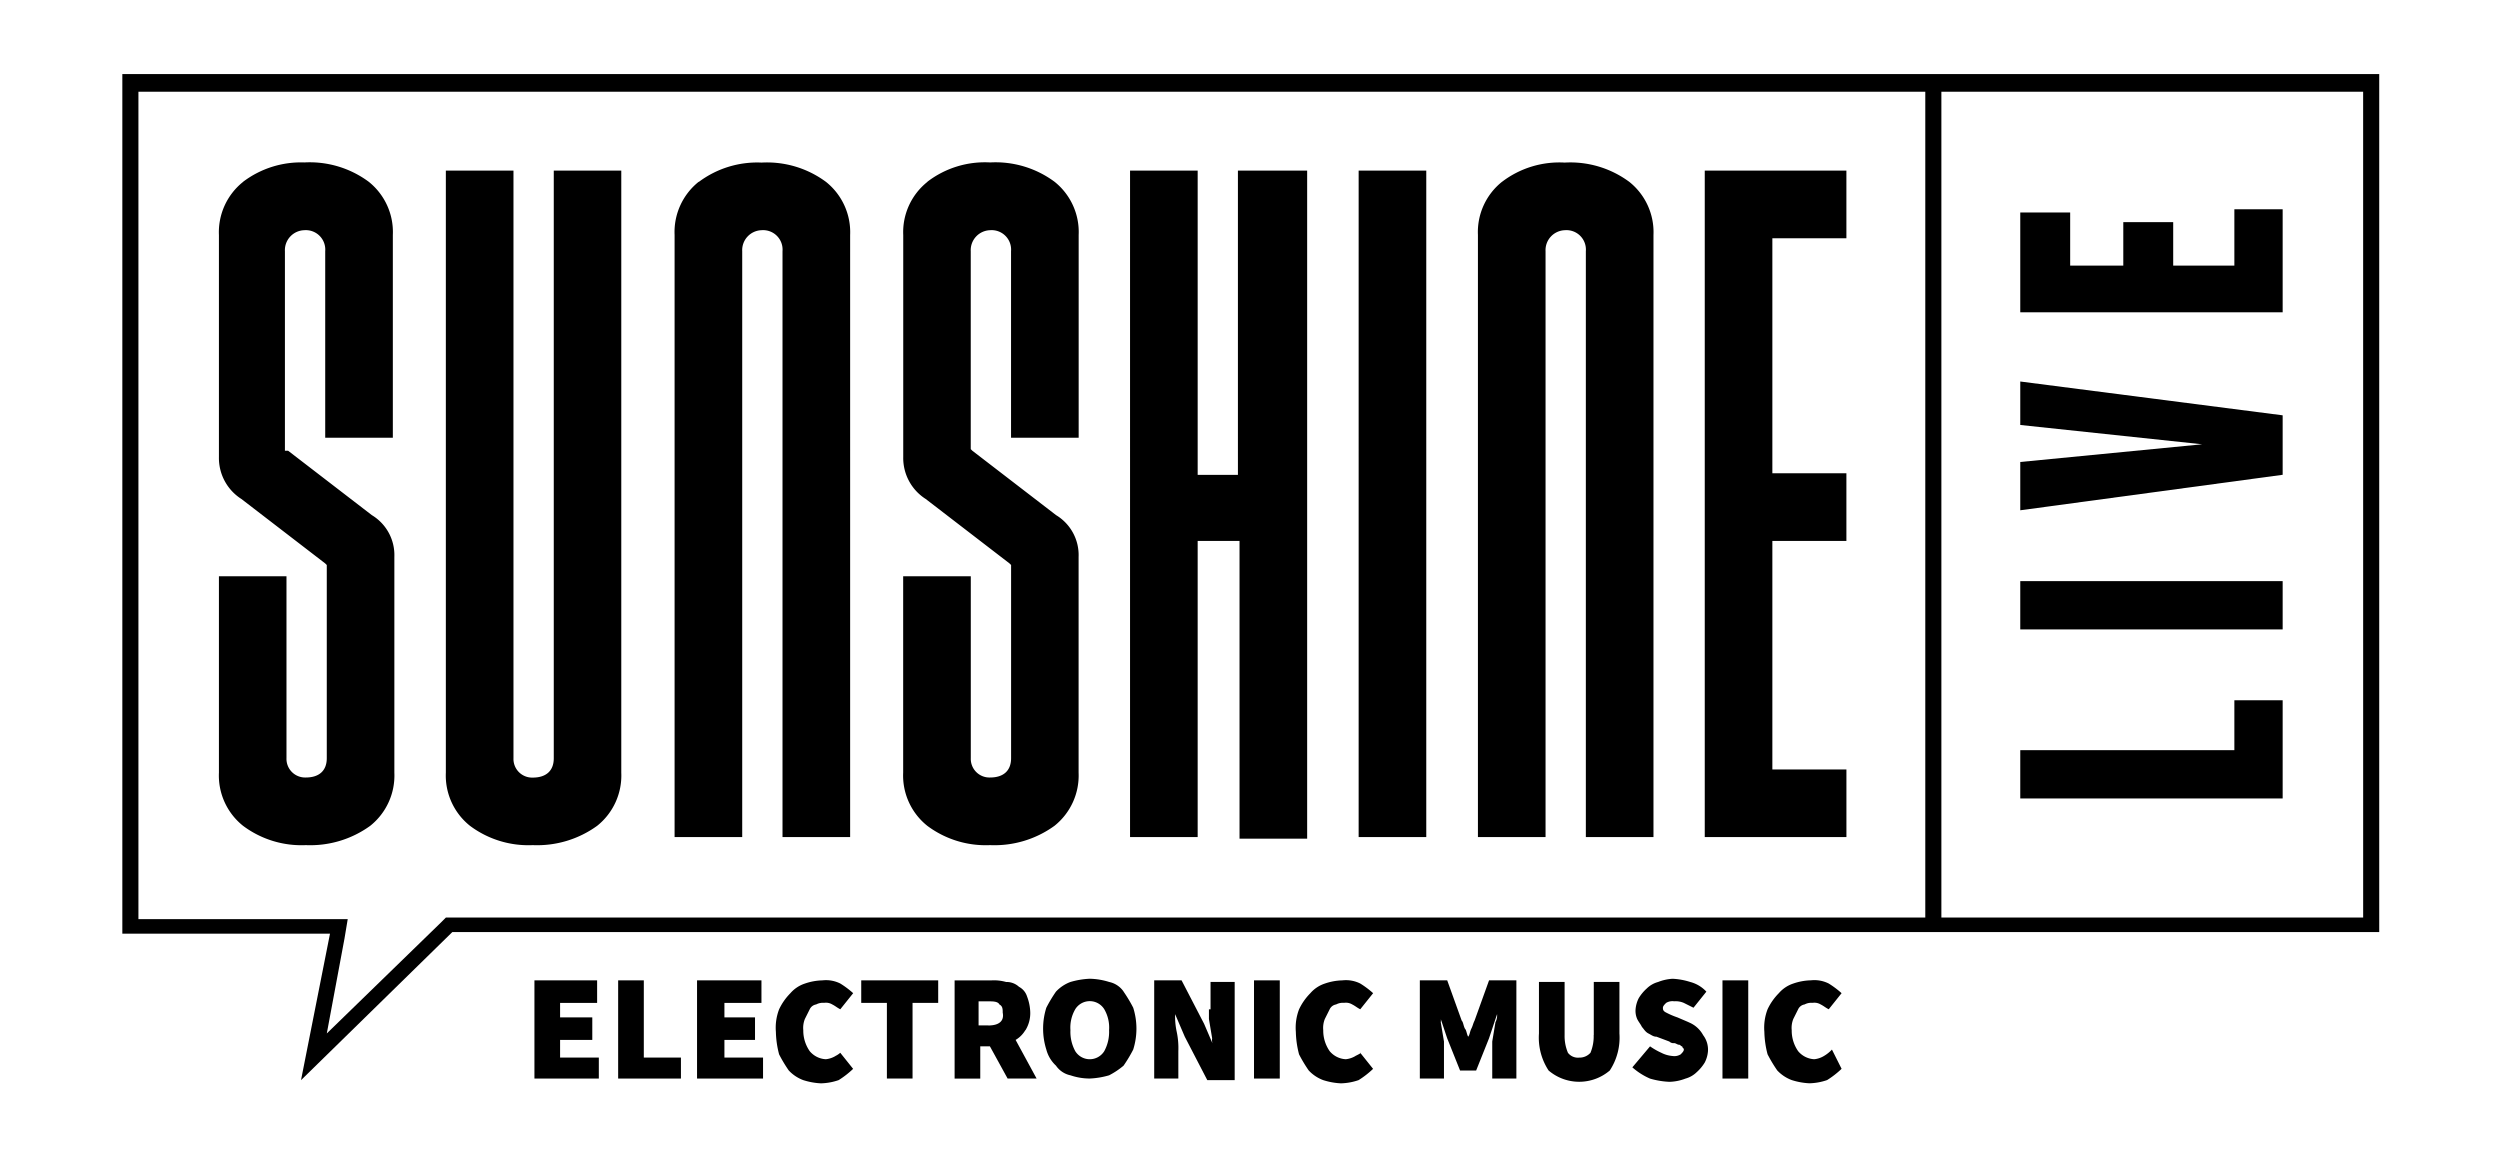
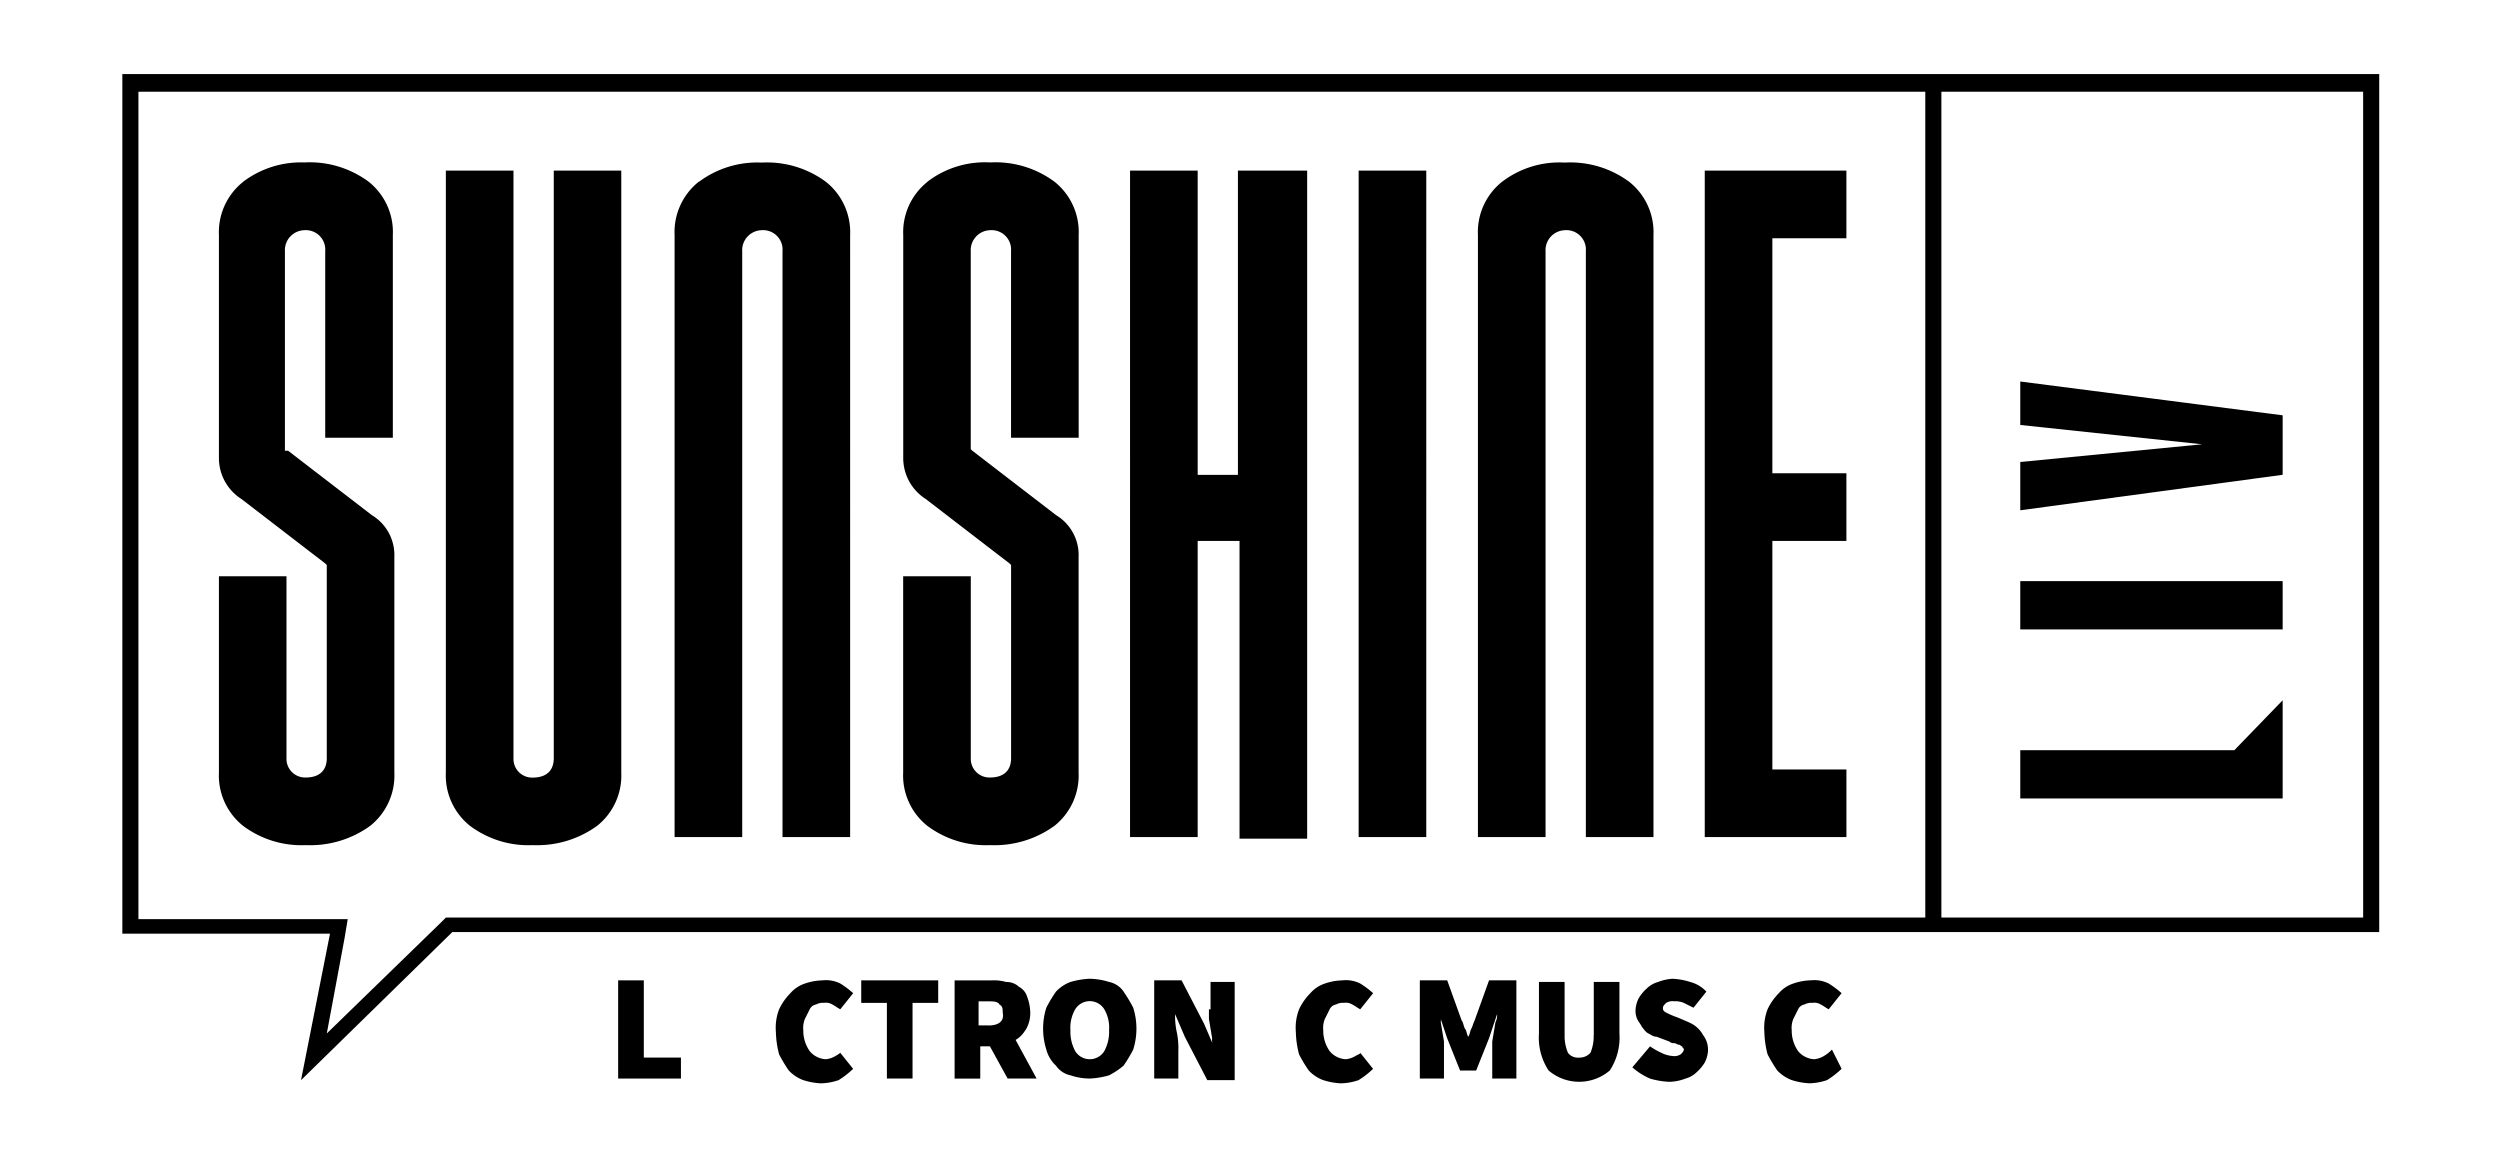
<svg xmlns="http://www.w3.org/2000/svg" id="Group_3811" data-name="Group 3811" width="107.206" height="49.495" viewBox="0 0 107.206 49.495">
  <defs>
    <clipPath id="clip-path">
      <rect id="Rectangle_3127" data-name="Rectangle 3127" width="107.206" height="49.495" transform="translate(0)" />
    </clipPath>
    <clipPath id="clip-path-6">
-       <rect id="Rectangle_3133" data-name="Rectangle 3133" width="107.206" height="49.495" transform="translate(0 0)" />
-     </clipPath>
+       </clipPath>
  </defs>
  <rect id="Rectangle_3126" data-name="Rectangle 3126" width="11.252" height="2.071" transform="translate(86.634 24.92)" />
-   <path id="Path_773" data-name="Path 773" d="M131.981,50.34H122.8v2.071h11.252V48.2h-2.071Z" transform="translate(-36.166 -18.171)" />
-   <path id="Path_774" data-name="Path 774" d="M131.981,17.7v2.416h-2.623V18.252h-2.14v1.864H124.94V17.838H122.8v4.28h11.252V17.7Z" transform="translate(-36.166 -8.726)" />
+   <path id="Path_773" data-name="Path 773" d="M131.981,50.34H122.8v2.071h11.252V48.2Z" transform="translate(-36.166 -18.171)" />
  <path id="Path_775" data-name="Path 775" d="M134.052,29.85,122.8,28.4v1.864l7.8.828-7.8.759v2.071L134.052,32.4Z" transform="translate(-36.166 -12.04)" />
  <path id="Path_776" data-name="Path 776" d="M82.905,9.3H4.9V46.163h8.905l-1.243,6.282,6.489-6.351h82.63V9.3Zm-.759,36.172H18.775l-.207.207-4.9,4.763.759-4.073.138-.828H5.59V10.059H82.215V45.472Zm18.846,0H82.905V10.059h18.086Z" transform="translate(0.346 -6.125)" />
-   <path id="Path_777" data-name="Path 777" d="M31.6,68.154h1.381v-.966H31.6v-.621h1.588V65.6H30.5v4.211h2.761v-.9H31.6Z" transform="translate(-7.582 -23.56)" />
  <path id="Path_778" data-name="Path 778" d="M36.8,65.6H35.7v4.211h2.692v-.9H36.8Z" transform="translate(-9.192 -23.56)" />
-   <path id="Path_779" data-name="Path 779" d="M41.774,68.154h1.312v-.966H41.774v-.621h1.588V65.6H40.6v4.211h2.83v-.9H41.774Z" transform="translate(-10.709 -23.56)" />
  <g id="Group_745" data-name="Group 745" transform="translate(0 0)" clip-path="url(#clip-path)">
    <path id="Path_780" data-name="Path 780" d="M48.054,68.844a.981.981,0,0,1-.414.138.959.959,0,0,1-.69-.345,1.537,1.537,0,0,1-.276-.9,1.024,1.024,0,0,1,.069-.483l.207-.414a.37.37,0,0,1,.276-.207.622.622,0,0,1,.345-.069.517.517,0,0,1,.345.069c.138.069.207.138.345.207l.552-.69a3.829,3.829,0,0,0-.552-.414A1.365,1.365,0,0,0,47.5,65.6a2.482,2.482,0,0,0-.759.138,1.4,1.4,0,0,0-.621.414,2.479,2.479,0,0,0-.483.69,2.194,2.194,0,0,0-.138.966,4.074,4.074,0,0,0,.138.966,6.072,6.072,0,0,0,.414.69,1.63,1.63,0,0,0,.621.414,2.936,2.936,0,0,0,.759.138,2.482,2.482,0,0,0,.759-.138,3.794,3.794,0,0,0,.621-.483l-.552-.69a.854.854,0,0,1-.207.138" transform="translate(-12.227 -23.56)" />
  </g>
  <g id="Group_746" data-name="Group 746" transform="translate(0 0)" clip-path="url(#clip-path)">
    <path id="Path_781" data-name="Path 781" d="M50.8,66.566h1.1v3.244h1.1V66.566h1.1V65.6H50.8Z" transform="translate(-13.868 -23.56)" />
  </g>
  <g id="Group_747" data-name="Group 747" transform="translate(0 0)" clip-path="url(#clip-path)">
    <path id="Path_782" data-name="Path 782" d="M59.637,67.74a1.392,1.392,0,0,0,.207-.759,2.042,2.042,0,0,0-.138-.69.707.707,0,0,0-.345-.414.784.784,0,0,0-.552-.207,1.911,1.911,0,0,0-.621-.069H56.6v4.211h1.1V68.43h.414l.759,1.381h1.243l-.9-1.657a1.172,1.172,0,0,0,.414-.414m-1.588-.207h-.414V66.5h.414c.207,0,.414,0,.483.138.138.069.138.207.138.345.069.345-.138.552-.621.552" transform="translate(-15.664 -23.56)" />
  </g>
  <g id="Group_748" data-name="Group 748" transform="translate(0 0)" clip-path="url(#clip-path)">
    <path id="Path_783" data-name="Path 783" d="M65.552,66.052a1,1,0,0,0-.621-.414A2.967,2.967,0,0,0,64.1,65.5a3.465,3.465,0,0,0-.828.138,1.63,1.63,0,0,0-.621.414,6.07,6.07,0,0,0-.414.69,2.986,2.986,0,0,0,0,1.795,1.432,1.432,0,0,0,.414.69,1,1,0,0,0,.621.414,2.575,2.575,0,0,0,.828.138,3.465,3.465,0,0,0,.828-.138,3.242,3.242,0,0,0,.621-.414,6.071,6.071,0,0,0,.414-.69,2.986,2.986,0,0,0,0-1.795,6.071,6.071,0,0,0-.414-.69m-.828,2.554a.732.732,0,0,1-1.243,0,1.727,1.727,0,0,1-.207-.9,1.566,1.566,0,0,1,.207-.9.732.732,0,0,1,1.243,0,1.566,1.566,0,0,1,.207.9,1.727,1.727,0,0,1-.207.9" transform="translate(-17.368 -23.529)" />
  </g>
  <g id="Group_749" data-name="Group 749" transform="translate(0 0)" clip-path="url(#clip-path)">
    <path id="Path_784" data-name="Path 784" d="M71.347,66.843v.414a140575.461,140575.461,0,0,1,.138.828.517.517,0,0,0,.069.345h0l-.414-.966L70.174,65.6H69v4.211h1.035V68.637a3.361,3.361,0,0,0-.069-.828,3.1,3.1,0,0,1-.069-.759h0l.414.966.966,1.864h1.174V65.669H71.416v1.174Z" transform="translate(-19.505 -23.56)" />
  </g>
  <g id="Group_750" data-name="Group 750" transform="translate(0 0)" clip-path="url(#clip-path-6)">
    <rect id="Rectangle_3132" data-name="Rectangle 3132" width="1.105" height="4.211" transform="translate(53.775 42.04)" />
  </g>
  <g id="Group_751" data-name="Group 751" transform="translate(0 0)" clip-path="url(#clip-path)">
    <path id="Path_785" data-name="Path 785" d="M80.354,68.844a.981.981,0,0,1-.414.138.959.959,0,0,1-.69-.345,1.537,1.537,0,0,1-.276-.9,1.024,1.024,0,0,1,.069-.483l.207-.414a.37.37,0,0,1,.276-.207.622.622,0,0,1,.345-.069.517.517,0,0,1,.345.069c.138.069.207.138.345.207l.552-.69a3.828,3.828,0,0,0-.552-.414A1.365,1.365,0,0,0,79.8,65.6a2.482,2.482,0,0,0-.759.138,1.4,1.4,0,0,0-.621.414,2.479,2.479,0,0,0-.483.69,2.194,2.194,0,0,0-.138.966,4.074,4.074,0,0,0,.138.966,6.072,6.072,0,0,0,.414.69,1.63,1.63,0,0,0,.621.414,2.936,2.936,0,0,0,.759.138,2.482,2.482,0,0,0,.759-.138,3.794,3.794,0,0,0,.621-.483l-.552-.69c.069,0-.069.069-.207.138" transform="translate(-22.23 -23.56)" />
  </g>
  <g id="Group_752" data-name="Group 752" transform="translate(0 0)" clip-path="url(#clip-path)">
    <path id="Path_786" data-name="Path 786" d="M87.847,67.326c-.069.138-.069.207-.138.345s-.069.276-.138.345h0c-.069-.138-.069-.276-.138-.345-.069-.138-.069-.276-.138-.345L86.674,65.6H85.5v4.211h1.035V68.223a20081.982,20081.982,0,0,0-.138-.828.517.517,0,0,0-.069-.345h0l.345,1.035.552,1.381h.69l.552-1.381.345-1.035h0a.622.622,0,0,1-.069.345,12779.459,12779.459,0,0,1-.138.828v1.588h1.035V65.6H88.468Z" transform="translate(-24.614 -23.56)" />
  </g>
  <g id="Group_753" data-name="Group 753" transform="translate(0 0)" clip-path="url(#clip-path)">
    <path id="Path_787" data-name="Path 787" d="M95.247,67.978a1.847,1.847,0,0,1-.138.759.627.627,0,0,1-.483.207.537.537,0,0,1-.483-.207A1.847,1.847,0,0,1,94,67.978V65.7H92.9v2.209a2.564,2.564,0,0,0,.414,1.588,2.022,2.022,0,0,0,2.623,0,2.564,2.564,0,0,0,.414-1.588V65.7h-1.1v2.278Z" transform="translate(-26.906 -23.591)" />
  </g>
  <g id="Group_754" data-name="Group 754" transform="translate(0 0)" clip-path="url(#clip-path)">
    <path id="Path_788" data-name="Path 788" d="M101.116,67.364l-.483-.207a3.365,3.365,0,0,1-.483-.207c-.138-.069-.138-.138-.138-.207s.069-.138.138-.207a.517.517,0,0,1,.345-.069.876.876,0,0,1,.414.069l.414.207.552-.69a1.432,1.432,0,0,0-.69-.414,2.936,2.936,0,0,0-.759-.138,2.016,2.016,0,0,0-.621.138,1.112,1.112,0,0,0-.483.276,1.83,1.83,0,0,0-.345.414,1.28,1.28,0,0,0-.138.483.876.876,0,0,0,.069.414c.069.138.138.207.207.345.069.069.138.207.276.276s.207.138.345.138l.552.207a.254.254,0,0,0,.207.069c.069,0,.138.069.207.069s.069.069.138.069c0,.069.069.069.069.138s-.069.138-.138.207a.517.517,0,0,1-.345.069,1.28,1.28,0,0,1-.483-.138,3,3,0,0,1-.483-.276l-.759.9a2.851,2.851,0,0,0,.759.483,3.465,3.465,0,0,0,.828.138,2.042,2.042,0,0,0,.69-.138,1.113,1.113,0,0,0,.483-.276,1.831,1.831,0,0,0,.345-.414,1.28,1.28,0,0,0,.138-.483,1.031,1.031,0,0,0-.207-.69,1.218,1.218,0,0,0-.621-.552" transform="translate(-28.702 -23.529)" />
  </g>
  <g id="Group_755" data-name="Group 755" transform="translate(0 0)" clip-path="url(#clip-path-6)">
    <rect id="Rectangle_3138" data-name="Rectangle 3138" width="1.105" height="4.211" transform="translate(73.864 42.04)" />
  </g>
  <g id="Group_756" data-name="Group 756" transform="translate(0 0)" clip-path="url(#clip-path)">
    <path id="Path_789" data-name="Path 789" d="M109.8,68.568a1.506,1.506,0,0,1-.345.276.981.981,0,0,1-.414.138.959.959,0,0,1-.69-.345,1.537,1.537,0,0,1-.276-.9,1.023,1.023,0,0,1,.069-.483l.207-.414a.37.37,0,0,1,.276-.207.622.622,0,0,1,.345-.069.517.517,0,0,1,.345.069c.138.069.207.138.345.207l.552-.69a3.829,3.829,0,0,0-.552-.414,1.365,1.365,0,0,0-.759-.138,2.482,2.482,0,0,0-.759.138,1.4,1.4,0,0,0-.621.414,2.479,2.479,0,0,0-.483.69,2.194,2.194,0,0,0-.138.966,4.074,4.074,0,0,0,.138.966,6.071,6.071,0,0,0,.414.69,1.63,1.63,0,0,0,.621.414,2.936,2.936,0,0,0,.759.138,2.481,2.481,0,0,0,.759-.138,3.793,3.793,0,0,0,.621-.483Z" transform="translate(-31.242 -23.56)" />
  </g>
  <path id="Path_790" data-name="Path 790" d="M25.259,15.145v25.2c0,.552-.345.828-.9.828a.8.8,0,0,1-.828-.828v-25.2h-2.9V40.963a2.758,2.758,0,0,0,1.035,2.278,4.178,4.178,0,0,0,2.692.828,4.381,4.381,0,0,0,2.761-.828,2.758,2.758,0,0,0,1.035-2.278V15.145Zm29.338,0V28.192H52.871V15.145h-2.9V43.724h2.9v-12.7h1.795V43.793h2.9V15.145Zm5.177,28.579h2.9V15.145h-2.9ZM74.616,15.145V43.724h6.075v-2.9H77.515v-9.8h3.175v-2.9H77.515V18.044h3.175v-2.9Zm-62.68.483A2.758,2.758,0,0,0,10.9,17.906v9.526a2.082,2.082,0,0,0,.966,1.795h0l3.59,2.761.069.069v8.284c0,.552-.345.828-.9.828a.8.8,0,0,1-.828-.828v-7.8H10.9v8.422a2.758,2.758,0,0,0,1.035,2.278,4.178,4.178,0,0,0,2.692.828,4.381,4.381,0,0,0,2.761-.828,2.758,2.758,0,0,0,1.035-2.278v-9.25a2,2,0,0,0-.966-1.795h0l-3.59-2.761H13.73V18.6a.856.856,0,0,1,.828-.9.834.834,0,0,1,.9.9V26.6h2.9v-8.7a2.758,2.758,0,0,0-1.035-2.278,4.249,4.249,0,0,0-2.761-.828,4.111,4.111,0,0,0-2.623.828m19.536,0a2.758,2.758,0,0,0-1.035,2.278V43.724h2.9V18.6a.856.856,0,0,1,.828-.9.834.834,0,0,1,.9.9V43.724h2.9V17.906a2.758,2.758,0,0,0-1.035-2.278,4.249,4.249,0,0,0-2.761-.828,4.178,4.178,0,0,0-2.692.828m9.8,0a2.758,2.758,0,0,0-1.035,2.278v9.526a2.082,2.082,0,0,0,.966,1.795h0l3.59,2.761.069.069v8.284c0,.552-.345.828-.9.828a.8.8,0,0,1-.828-.828v-7.8h-2.9v8.422a2.758,2.758,0,0,0,1.035,2.278,4.178,4.178,0,0,0,2.692.828,4.381,4.381,0,0,0,2.761-.828,2.758,2.758,0,0,0,1.035-2.278v-9.25a2,2,0,0,0-.966-1.795h0l-3.59-2.761-.069-.069V18.6a.856.856,0,0,1,.828-.9.834.834,0,0,1,.9.9V26.6h2.9v-8.7a2.758,2.758,0,0,0-1.035-2.278,4.249,4.249,0,0,0-2.761-.828,4.05,4.05,0,0,0-2.692.828m24.644,0a2.758,2.758,0,0,0-1.035,2.278V43.724h2.9V18.6a.856.856,0,0,1,.828-.9.834.834,0,0,1,.9.9V43.724h2.9V17.906a2.758,2.758,0,0,0-1.035-2.278A4.249,4.249,0,0,0,68.61,14.8a4.05,4.05,0,0,0-2.692.828" transform="translate(-1.512 -7.828)" />
</svg>